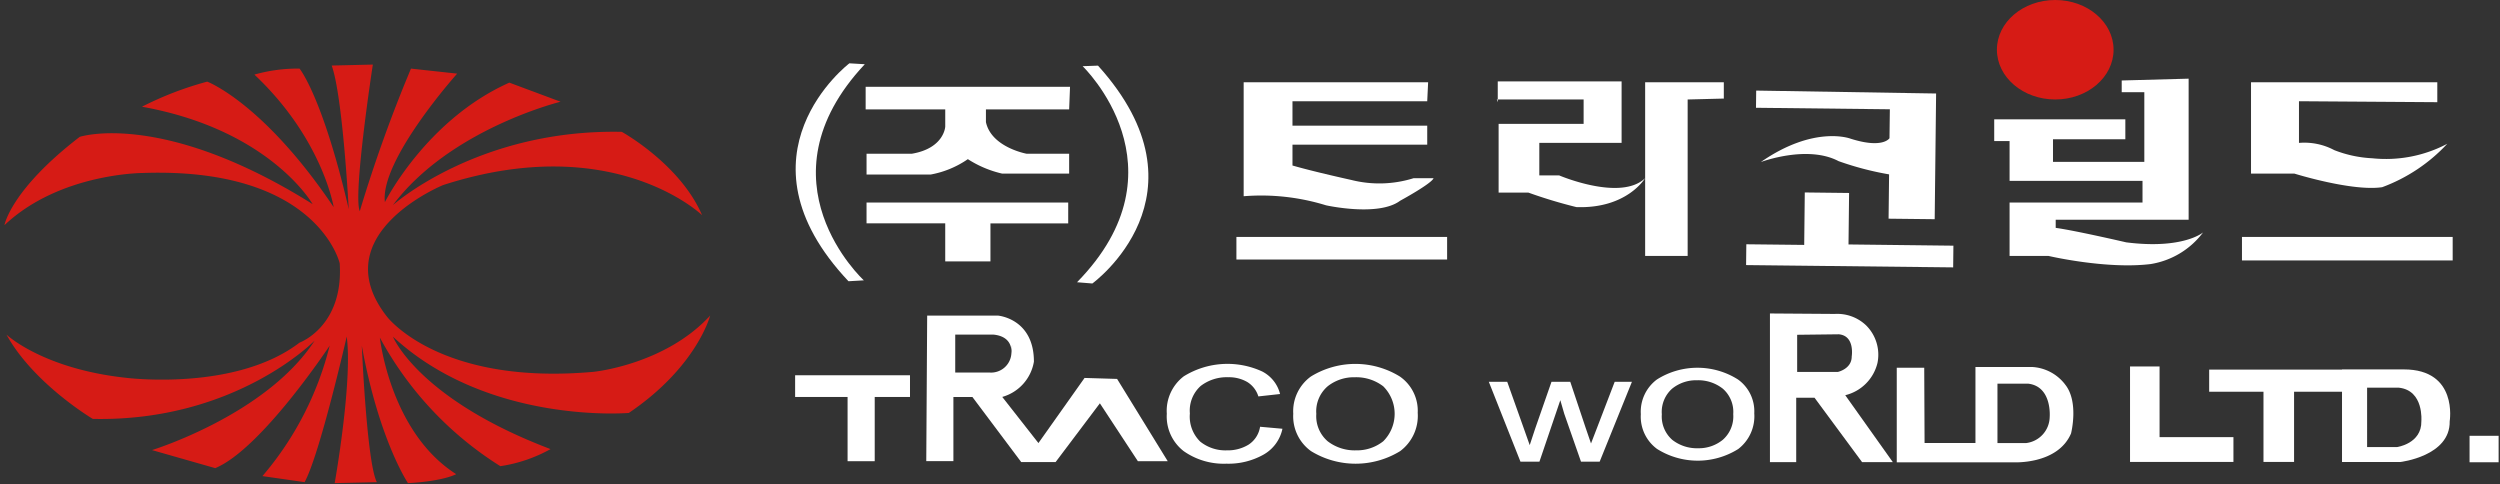
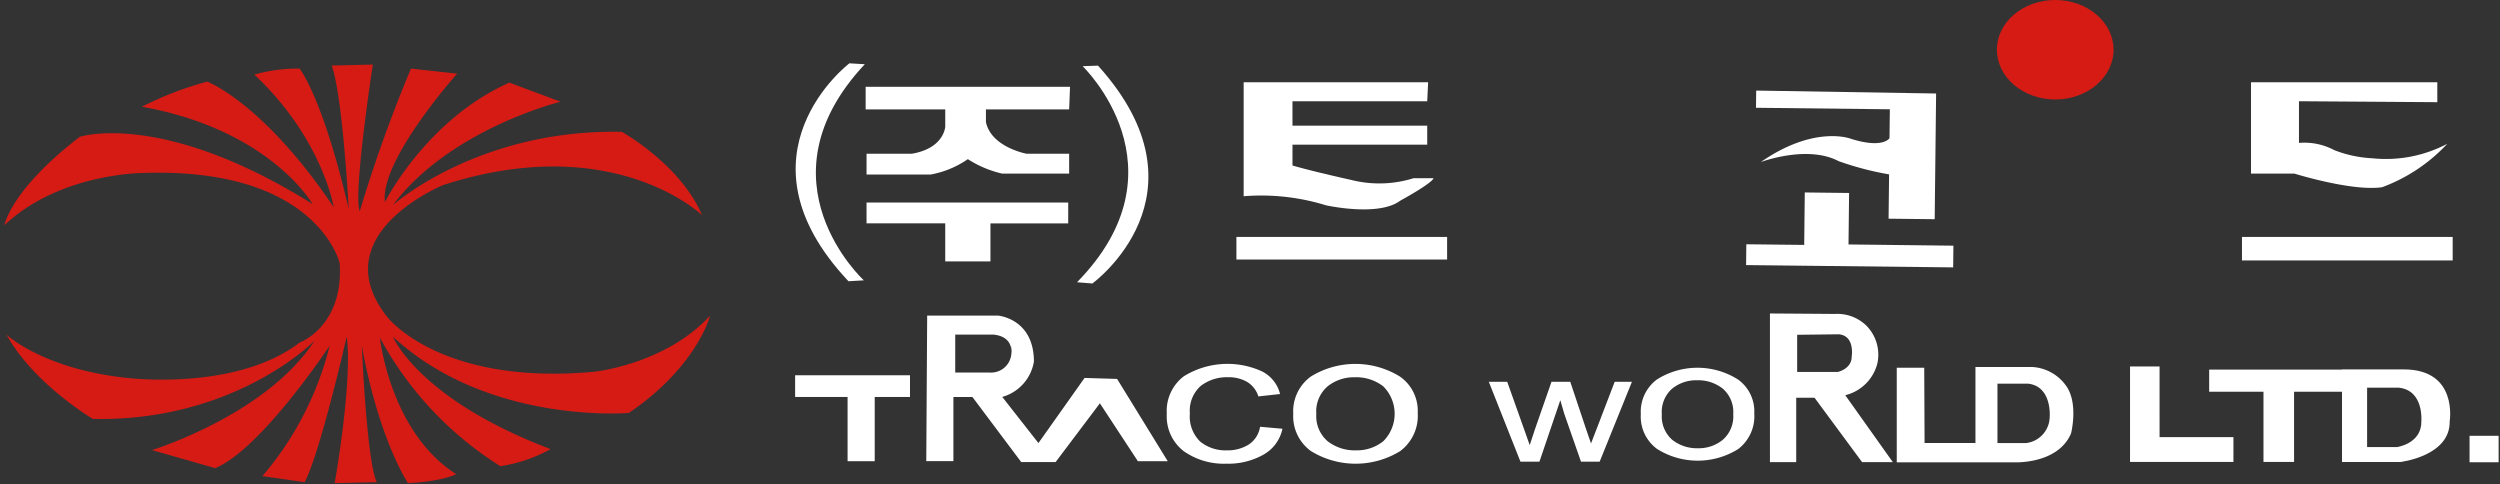
<svg xmlns="http://www.w3.org/2000/svg" width="258" height="50" viewBox="0 0 258 50">
  <rect x="0" y="0" width="258" height="50" fill="#333333" stroke="none" />
  <defs>
    <clipPath id="clip-path">
      <rect id="사각형_5123" data-name="사각형 5123" width="257.399" height="49.859" fill="#fff" />
    </clipPath>
  </defs>
  <g id="그룹_10964" data-name="그룹 10964" transform="translate(-50 -191)">
    <g id="그룹_1543" data-name="그룹 1543" transform="translate(50.459 191)">
      <g id="그룹_1542" data-name="그룹 1542" transform="translate(0 0)" clip-path="url(#clip-path)">
        <path id="패스_478" data-name="패스 478" d="M34.6,31.265s-2.279-9.946-20.3-9.326c0,0-8.6,0-14.3,5.388,0,0,.622-3.626,7.769-9.116,0,0,8.494-2.8,24.033,6.941,0,0-4.35-7.666-17.612-10.051a34.554,34.554,0,0,1,6.735-2.588s5.8,2.175,13.051,12.951c0,0-1.138-7.046-8.182-13.677a16.346,16.346,0,0,1,4.662-.62s2.382,2.9,5.074,14.5c0,0-.62-11.708-1.76-14.815l4.248-.1s-2.071,13.47-1.347,15.127a148.607,148.607,0,0,1,5.283-14.711l4.766.519s-7.978,8.909-7.458,13.26c0,0,4.246-8.5,12.844-12.331l5.284,1.971s-11.395,2.8-17.3,10.668c0,0,8.8-7.872,23.619-7.56,0,0,6.009,3.312,8.287,8.6,0,0-9.117-8.8-26.727-3.107,0,0-12.431,5.075-5.8,13.571,0,0,5.387,7.147,21.34,5.7,0,0,7.357-.727,12.018-5.8,0,0-1.347,5.279-8.39,10.044,0,0-14.5,1.246-24.345-7.868,0,0,2.59,6.418,16.264,11.6a15.267,15.267,0,0,1-5.18,1.762A35.662,35.662,0,0,1,38.742,38.929s1.038,9.739,7.875,14.091c0,0-1.244.723-4.973.928,0,0-3-4.452-4.766-14.188,0,0,.518,12.12,1.555,14.087l-4.352.1s1.865-10.46,1.242-15.12c0,0-2.795,12.219-4.349,15.019l-4.35-.624A32.917,32.917,0,0,0,33.563,39.76S26.519,50.427,21.754,52.4l-6.526-1.863S27.037,46.906,32.01,39.241c0,0-8.186,8.391-22.893,8.078,0,0-6.111-3.626-8.909-8.7,0,0,3.729,3.525,12.326,4.457,0,0,11.29,1.45,17.922-3.63,0,0,4.557-1.654,4.143-8.18" transform="translate(0 -4.088)" fill="#d61b15" />
        <path id="패스_479" data-name="패스 479" d="M291.7,15.085l-.02,1.774,13.814.156L305.456,20s-.666,1.114-4.013.05c0,0-3.717-1.443-9.267,2.412,0,0,4.779-1.809,8.028-.094a31.361,31.361,0,0,0,5.211,1.365l-.053,4.572,4.759.054.146-12.972Z" transform="translate(-110.92 -5.737)" fill="#fff" />
        <path id="패스_480" data-name="패스 480" d="M300.66,32.1l-4.573-.054-.059,5.414-5.973-.066-.024,2.148,21.37.237.025-2.24L300.6,37.412Z" transform="translate(-110.293 -12.185)" fill="#fff" />
        <path id="패스_481" data-name="패스 481" d="M138.891,10.637l-1.588-.094s-12.41,9.427-.093,22.489l1.586-.091s-11.2-10.267.095-22.3" transform="translate(-50.106 -4.009)" fill="#fff" />
        <path id="패스_482" data-name="패스 482" d="M178.608,33.284l1.585.129s12.615-9.148.583-22.483l-1.587.058s10.972,10.51-.581,22.3" transform="translate(-67.921 -4.157)" fill="#fff" />
        <path id="패스_483" data-name="패스 483" d="M164.506,14.457H143.414v2.332h8.214v1.775s-.1,2.235-3.452,2.8h-4.669v2.144h6.627a9.849,9.849,0,0,0,3.827-1.586,11.144,11.144,0,0,0,3.547,1.494h6.907V21.364h-4.388s-3.64-.656-4.2-3.268V16.789h8.588Z" transform="translate(-54.538 -5.498)" fill="#fff" />
        <path id="패스_484" data-name="패스 484" d="M164.376,33.729H143.563v2.146h8.121V39.8h4.666v-3.92h8.025Z" transform="translate(-54.595 -12.827)" fill="#fff" />
        <path id="패스_485" data-name="패스 485" d="M225.4,13.7H206.363V25.462a22.651,22.651,0,0,1,8.491.935s5.412,1.213,7.652-.467c0,0,3.267-1.775,3.454-2.331h-2.053a11.823,11.823,0,0,1-6.44.182s-3.826-.84-6.066-1.49V20.142h13.906v-1.96H211.4v-2.52h13.906Z" transform="translate(-78.476 -5.211)" fill="#fff" />
        <rect id="사각형_5120" data-name="사각형 5120" width="21.744" height="2.331" transform="translate(127.139 24.452)" fill="#fff" />
-         <path id="패스_486" data-name="패스 486" d="M248.619,15.7V13.55H261.4V19.9h-8.492v3.357h2.054s6.345,2.708,8.864.283c0,0-1.866,3.172-7.093,2.985a50.407,50.407,0,0,1-4.946-1.493h-3.079V17.939h8.773V15.42h-8.959" transform="translate(-94.51 -5.153)" fill="#fff" />
-         <path id="패스_487" data-name="패스 487" d="M281.34,15.383V13.7h-8.119V31.623h4.387V15.478Z" transform="translate(-103.901 -5.211)" fill="#fff" />
        <path id="패스_488" data-name="패스 488" d="M343.84,5.129c0,2.84-2.7,5.137-6.019,5.137S331.8,7.97,331.8,5.129,334.5,0,337.82,0s6.019,2.3,6.019,5.129" transform="translate(-126.178 0)" fill="#d61b15" />
-         <path id="패스_489" data-name="패스 489" d="M344.508,13.287V14.5h2.334v7.188h-9.425V19.352h7.466V17.3H331.351V19.54h1.585v4.106h13.719v2.238H332.936v5.509h4.013s5.973,1.4,10.546.84a8.439,8.439,0,0,0,5.413-3.267s-2.054,1.772-7.932,1.027c0,0-5.227-1.214-7.28-1.495v-.84h13.719V13.1Z" transform="translate(-126.007 -4.982)" fill="#fff" />
        <path id="패스_490" data-name="패스 490" d="M393.341,15.758V13.7H374.116V23.13H378.6s5.972,1.863,9.052,1.4a17.394,17.394,0,0,0,6.718-4.48,13.559,13.559,0,0,1-7.745,1.495,12.329,12.329,0,0,1-3.92-.841,6.562,6.562,0,0,0-3.64-.745v-4.3Z" transform="translate(-142.27 -5.212)" fill="#fff" />
        <rect id="사각형_5121" data-name="사각형 5121" width="21.745" height="2.426" transform="translate(230.912 24.452)" fill="#fff" />
        <path id="패스_491" data-name="패스 491" d="M131.669,64.732h5.413v6.629h2.8V64.732h3.641v-2.24H131.669Z" transform="translate(-50.071 -23.765)" fill="#fff" />
        <path id="패스_492" data-name="패스 492" d="M173.2,59.091l-3.358-.1-4.76,6.72-3.733-4.761a4.568,4.568,0,0,0,3.267-3.638c0-4.48-3.734-4.758-3.734-4.758H153.6l-.093,15.025h2.8V60.954h1.96l5.039,6.72h3.547l4.57-6.066,3.922,5.975h3.081Zm-13.157-.658h-3.547V54.516h3.92c2.053.187,1.866,1.775,1.866,1.775s.187-1.681,0,.279a2.1,2.1,0,0,1-2.239,1.863" transform="translate(-58.375 -19.987)" fill="#fff" />
        <path id="패스_493" data-name="패스 493" d="M203.19,67.084l2.309.206a3.991,3.991,0,0,1-1.973,2.681,7.383,7.383,0,0,1-3.8.924,7.186,7.186,0,0,1-4.425-1.3,4.522,4.522,0,0,1-1.736-3.856,4.475,4.475,0,0,1,1.751-3.86,8.565,8.565,0,0,1,8.076-.508,3.582,3.582,0,0,1,1.862,2.335l-2.24.247a2.657,2.657,0,0,0-1.146-1.488,3.765,3.765,0,0,0-1.963-.491,4.408,4.408,0,0,0-2.835.894,3.411,3.411,0,0,0-1.124,2.84,3.607,3.607,0,0,0,1.071,2.911,4.146,4.146,0,0,0,2.747.9,4.1,4.1,0,0,0,2.245-.593,2.684,2.684,0,0,0,1.181-1.839" transform="translate(-73.61 -23.043)" fill="#fff" />
        <path id="패스_494" data-name="패스 494" d="M214.622,65.745A4.426,4.426,0,0,1,216.44,61.9a8.752,8.752,0,0,1,9.184,0,4.3,4.3,0,0,1,1.842,3.747,4.536,4.536,0,0,1-1.811,3.951,8.792,8.792,0,0,1-9.2,0,4.428,4.428,0,0,1-1.833-3.85m2.38-.006a3.409,3.409,0,0,0,1.179,2.845,4.576,4.576,0,0,0,2.926.932,4.352,4.352,0,0,0,2.807-.942,4.005,4.005,0,0,0-.008-5.669,4.579,4.579,0,0,0-2.926-.932,4.355,4.355,0,0,0-2.814.938A3.41,3.41,0,0,0,217,65.739" transform="translate(-81.617 -23.043)" fill="#fff" />
        <path id="패스_495" data-name="패스 495" d="M250.453,71.825l-3.267-8.245h1.9l1.695,4.764.627,1.772.562-1.7,1.685-4.836h1.938l1.6,4.788.54,1.576.614-1.593,1.83-4.771h1.779l-3.331,8.245H256.7l-1.727-4.941-.408-1.406-2.155,6.347Z" transform="translate(-94 -24.179)" fill="#fff" />
        <path id="패스_496" data-name="패스 496" d="M272.5,66.038a4.151,4.151,0,0,1,1.657-3.584,7.823,7.823,0,0,1,8.372,0,4.035,4.035,0,0,1,1.679,3.49,4.264,4.264,0,0,1-1.651,3.68,7.871,7.871,0,0,1-8.387-.008,4.133,4.133,0,0,1-1.67-3.578m2.168-.007a3.211,3.211,0,0,0,1.076,2.649,4.12,4.12,0,0,0,2.667.868,3.9,3.9,0,0,0,2.558-.88,3.211,3.211,0,0,0,1.068-2.637A3.178,3.178,0,0,0,280.96,63.4a4.1,4.1,0,0,0-2.667-.868,3.919,3.919,0,0,0-2.567.871,3.208,3.208,0,0,0-1.06,2.632" transform="translate(-103.626 -23.289)" fill="#fff" />
        <path id="패스_497" data-name="패스 497" d="M301.772,60.635a4.516,4.516,0,0,0,3.324-3.321,4.26,4.26,0,0,0-1.177-3.89,4.308,4.308,0,0,0-3.223-1.176L294,52.2V67.541h2.711V60.894H298.6l4.909,6.647h3.172Zm-4.963-2.4V54.4l4.3-.051c1.687.153,1.329,2.3,1.329,2.3,0,1.278-1.432,1.586-1.432,1.586Z" transform="translate(-111.801 -19.85)" fill="#fff" />
        <path id="패스_498" data-name="패스 498" d="M332.482,62.9a4.6,4.6,0,0,0-3.359-1.782h-5.879v7.842h-5.251l-.035-7.769h-2.835v9.762h12s4.587.281,5.985-2.975c0,0,.843-3.288-.628-5.077m-1.575,3.4a2.762,2.762,0,0,1-2.414,2.664h-2.976V62.835h3.151c2.519.278,2.239,3.463,2.239,3.463" transform="translate(-119.836 -23.243)" fill="#fff" />
        <path id="패스_499" data-name="패스 499" d="M387.238,61.512h-6.383v.022H367.146v2.287h5.605v7.241h3.157V63.821h4.947v7.248h6.029s5.155-.6,5.084-4.2c0,0,.891-5.354-4.73-5.354m1.806,5.354c.037,2.312-2.509,2.66-2.509,2.66h-3.09V63.4h3.271c2.62.278,2.327,3.463,2.327,3.463" transform="translate(-139.619 -23.392)" fill="#fff" />
        <path id="패스_500" data-name="패스 500" d="M357.016,61.022h-3.048v9.854H364.64V68.317h-7.623Z" transform="translate(-134.608 -23.206)" fill="#fff" />
        <rect id="사각형_5122" data-name="사각형 5122" width="2.999" height="2.727" transform="translate(254.4 44.976)" fill="#fff" />
      </g>
    </g>
    <rect id="사각형_5124" data-name="사각형 5124" width="258" height="50" transform="translate(50 191)" fill="none" />
  </g>
</svg>